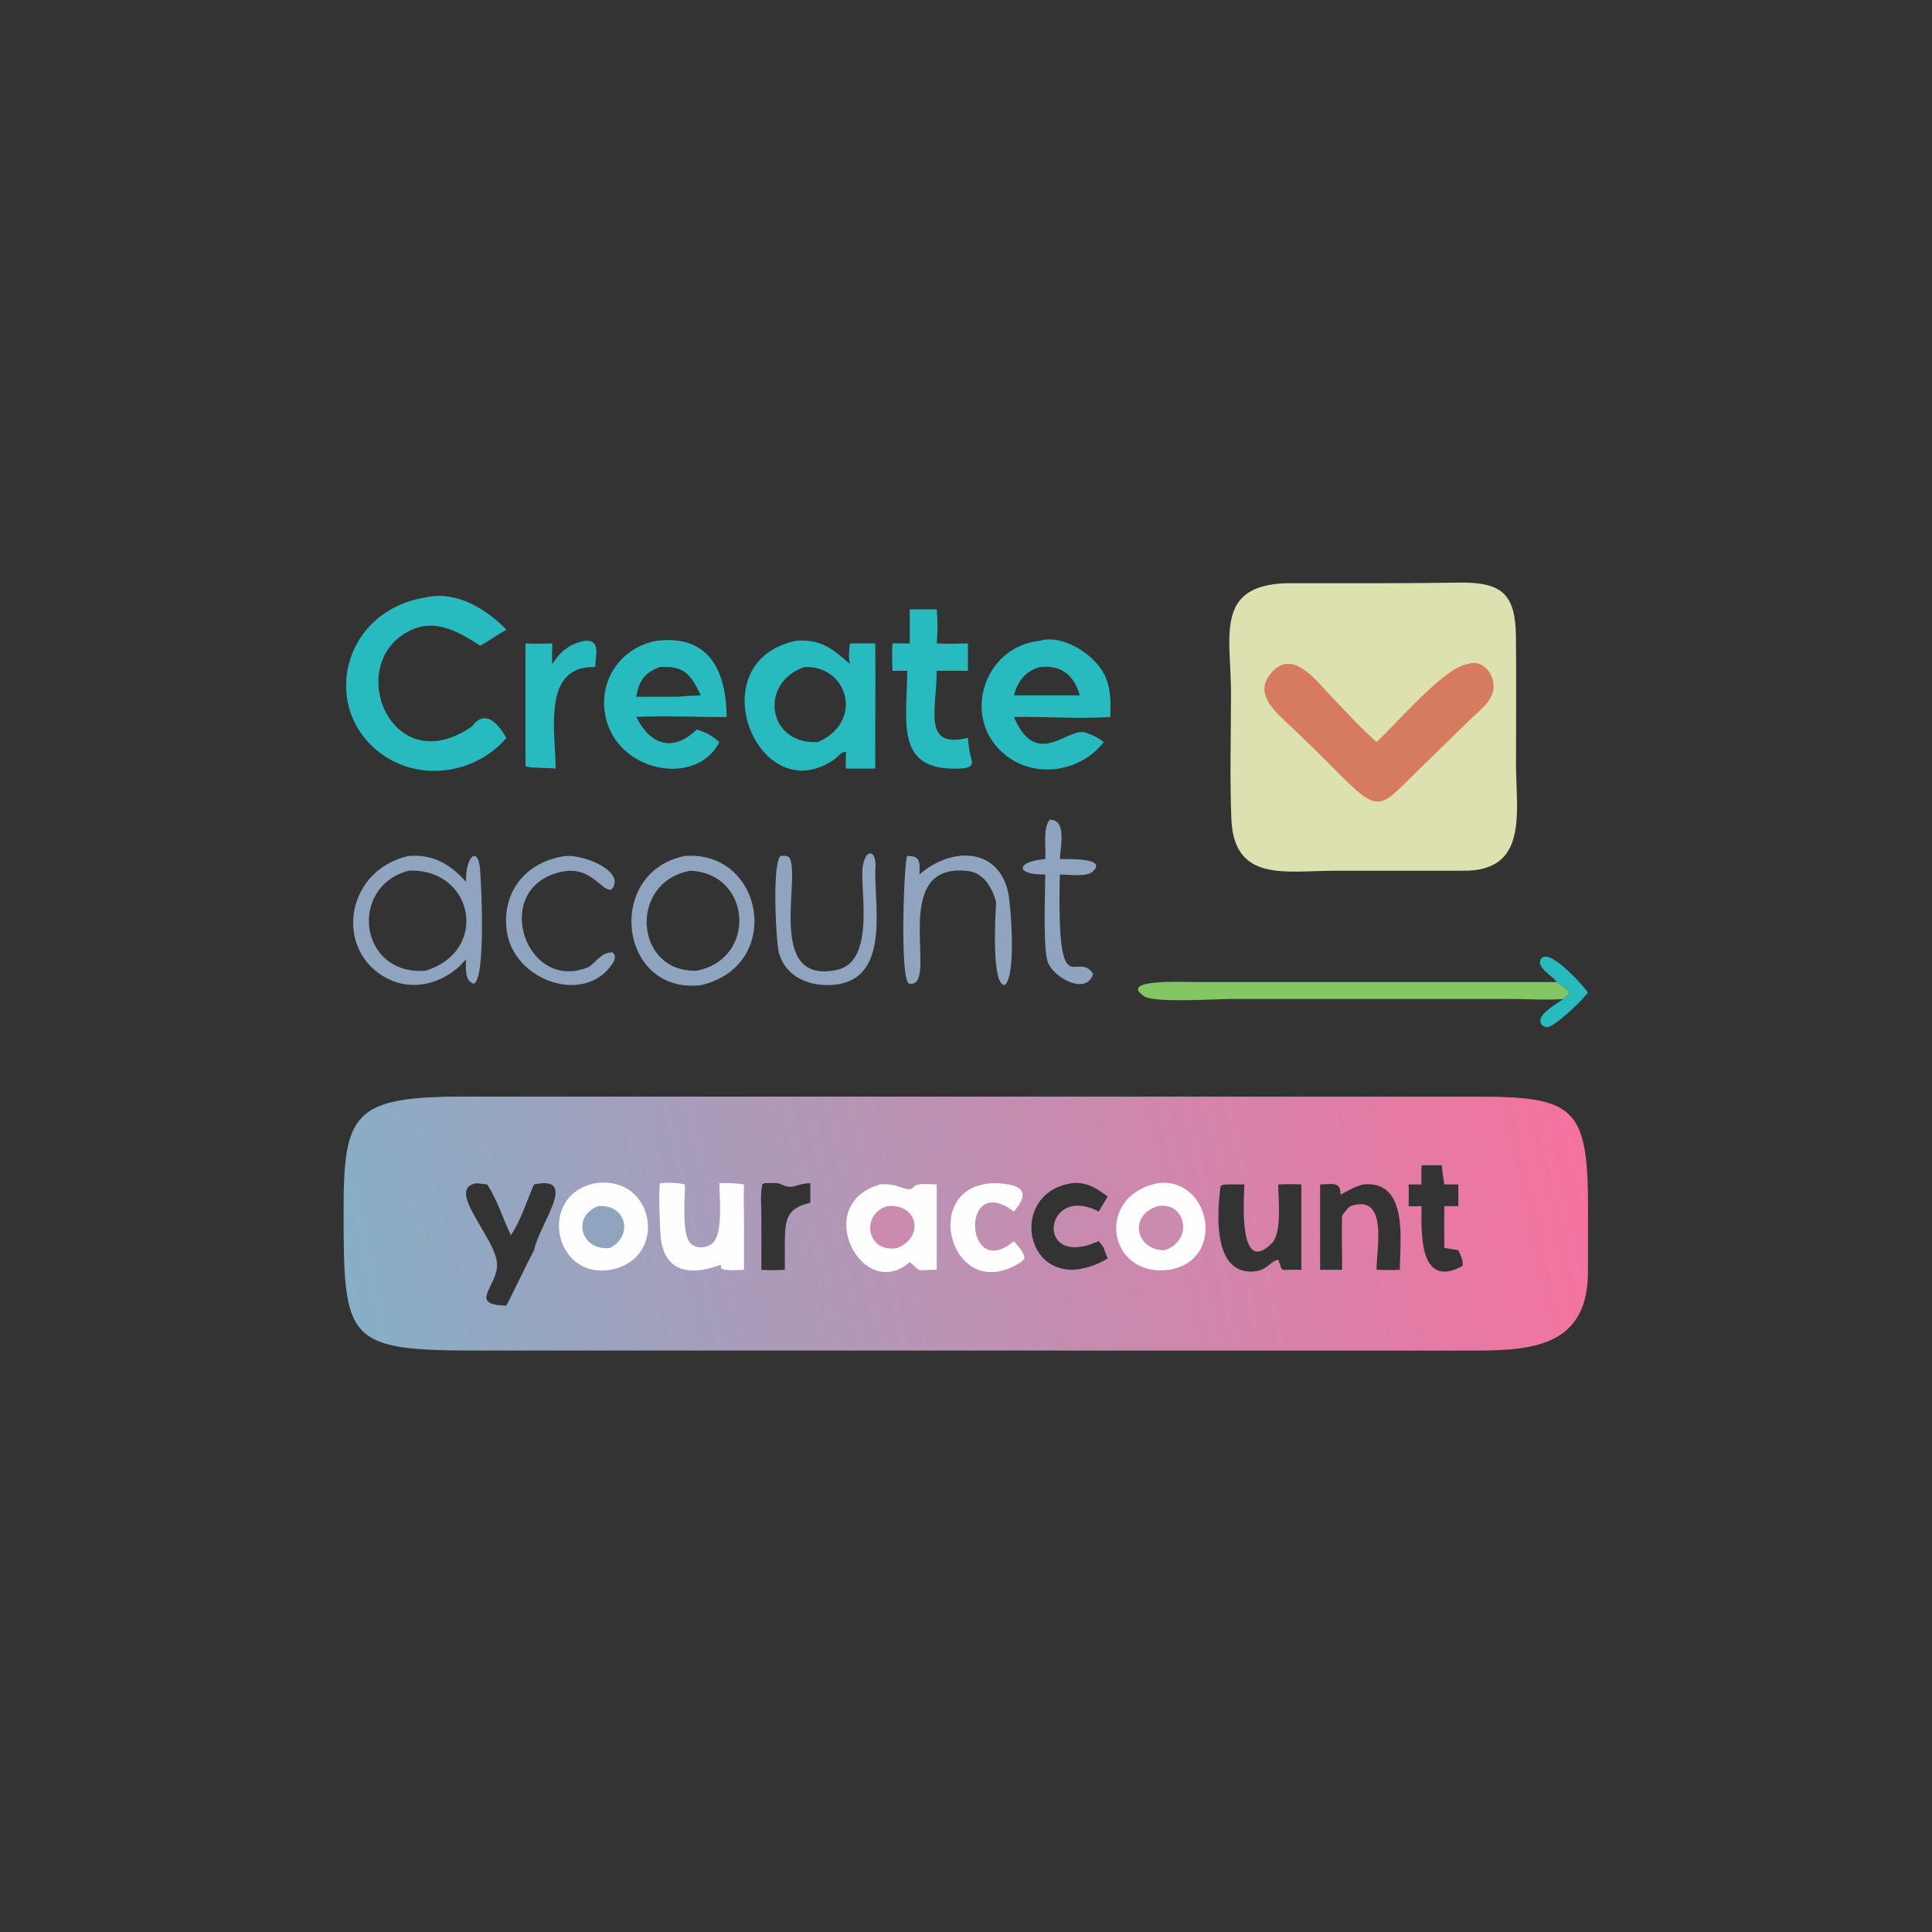
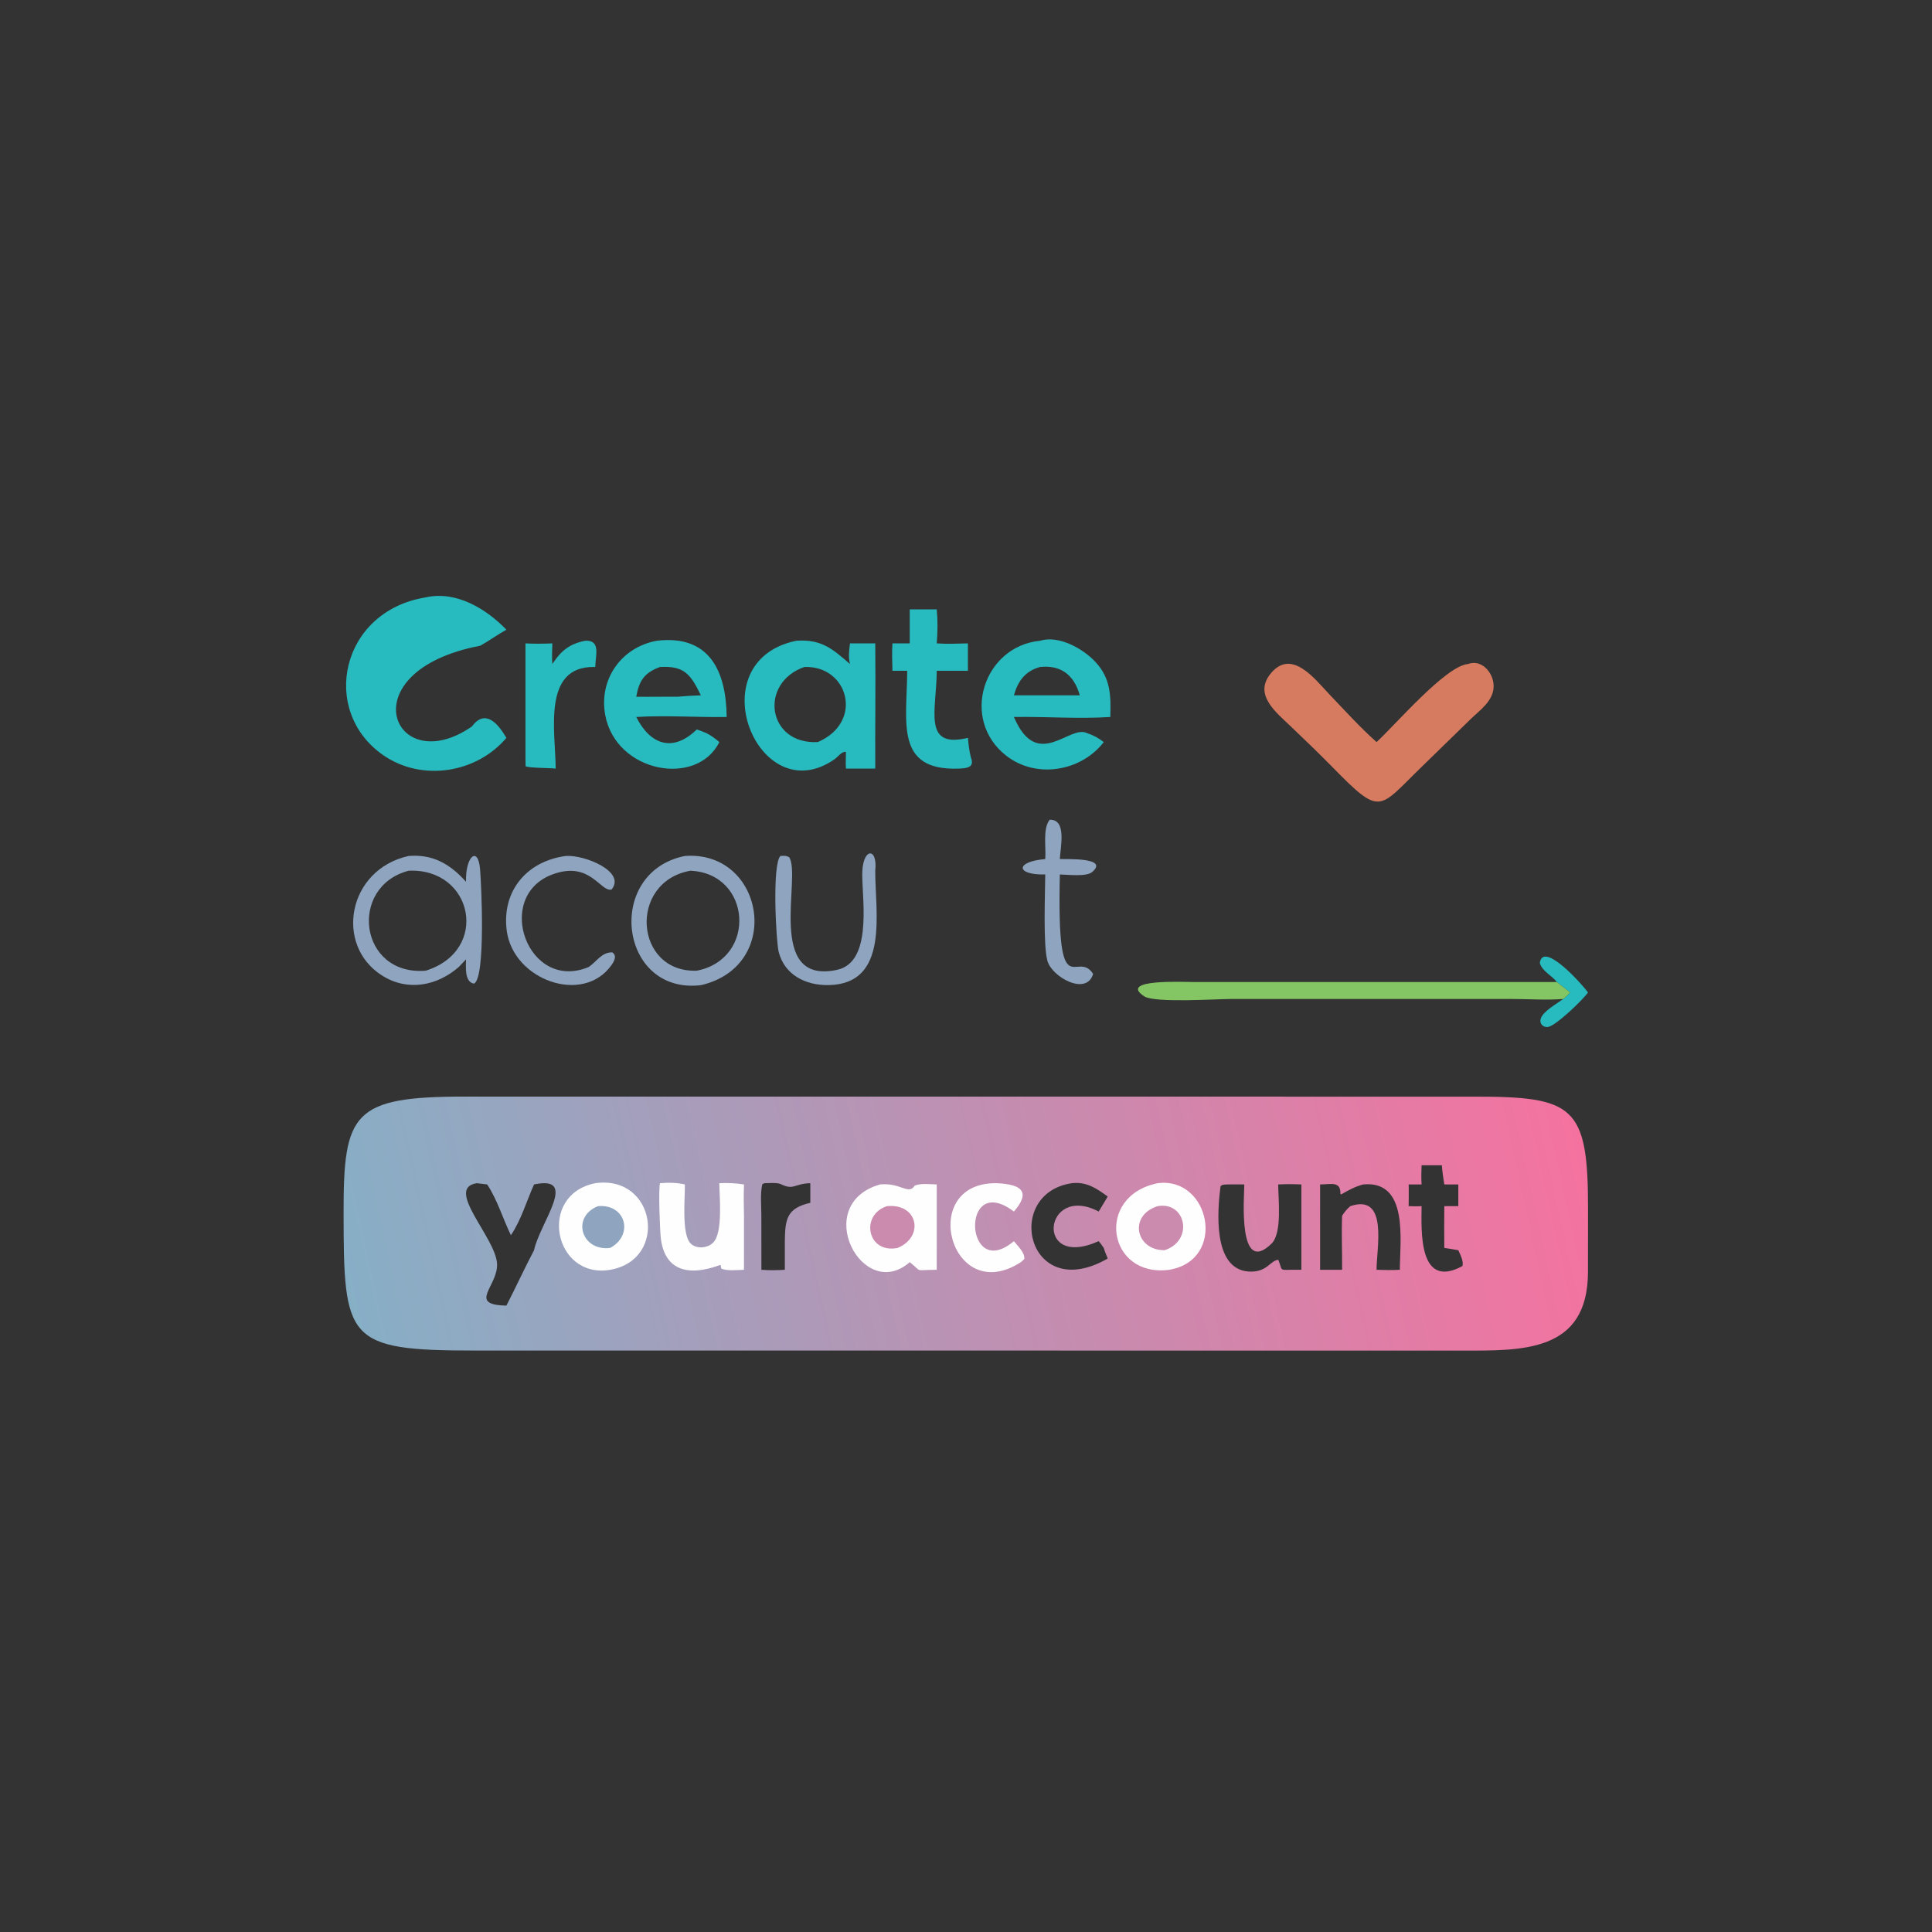
<svg xmlns="http://www.w3.org/2000/svg" width="512" height="512">
  <rect width="100%" height="100%" fill="#333333" stroke="none" />
  <path fill="#27BBBF" d="M412.579 260.253C411.255 258.509 408.699 257.404 408.064 255.22C408.869 249.146 419.481 261.057 420.829 263.016C419.571 264.872 412.196 271.996 410.172 272.166C408.91 272.272 407.942 271.307 408.292 270.021C408.839 268.011 412.634 265.974 414.272 264.737C414.923 264.239 415.51 263.591 416.098 263.016L412.579 260.253Z" />
  <path fill="#8EA4BF" d="M278.179 217.243C282.823 217.093 280.975 224.653 280.871 227.658C282.347 227.746 294.028 227.145 289.451 231.079C287.888 232.421 282.999 231.778 280.871 231.745C280.023 267.654 285.283 251.308 289.689 258.094C287.933 264.062 278.711 258.884 277.569 254.608C276.413 250.283 276.967 236.914 277.002 231.745C269.129 231.914 268.965 228.354 277.002 227.658C277.267 224.735 276.266 219.556 278.179 217.243Z" />
  <path fill="#8EA4BF" d="M149.969 226.84C154.897 226.496 165.979 230.971 162.071 235.738C159.097 236.465 156.461 228.109 146.581 231.663C130.598 237.414 139.875 263.076 156.023 256.256C158.119 254.851 159.438 252.322 162.25 252.386C163.582 253.265 162.798 254.712 162.021 255.8C154.472 266.368 136.03 259.734 134.296 246.672C132.896 236.13 139.642 228.183 149.969 226.84Z" />
  <path fill="#8EA4BF" d="M206.823 226.84C207.776 226.788 208.309 226.694 209.145 227.184C212.485 232.154 202.723 261.173 221.842 257.013C230.994 255.022 228.63 239.456 228.503 232.112C228.372 224.561 232.669 224.301 231.949 230.75C231.891 241.63 235.84 260.834 219.522 261.06C213.492 261.143 207.923 258.373 206.358 252.261C205.671 249.576 204.567 229.049 206.823 226.84Z" />
-   <path fill="#8EA4BF" d="M240.414 226.84C244.096 226.785 243.717 228.625 243.678 231.745C252.088 224.36 264.537 224.511 267.17 236.492C267.918 239.895 269.333 258.715 266.301 261.042C262.657 261.274 263.785 242.355 263.995 239.084C262.97 235.381 260.814 231.384 256.626 230.851C234.636 228.055 249.544 262.643 240.814 260.637C238.433 258.925 239.571 228.16 240.414 226.84Z" />
  <path fill="#27BBBF" d="M155.066 169.806C159.301 169.567 157.79 173.715 157.75 176.76L157.431 176.754C143.576 176.586 147.237 194.077 147.258 203.686C145.72 203.493 140.157 203.542 139.286 203.064L139.256 200.871L139.256 170.504C141.646 170.634 143.984 170.598 146.373 170.504C146.314 172.335 146.244 174.149 146.373 175.979L146.534 175.734C148.791 172.339 151.055 170.621 155.066 169.806Z" />
  <path fill="#27BBBF" d="M241.092 161.491L248.245 161.491C248.535 164.569 248.493 167.419 248.245 170.504C250.98 170.697 253.768 170.56 256.51 170.504L256.51 177.767L248.245 177.767C248.195 188.312 244.395 198.469 256.51 195.54C256.677 197.351 256.859 199.113 257.339 200.871C258.262 203.381 256.249 203.609 254.098 203.688C236.999 204.32 240.377 191.227 240.414 177.767L236.507 177.767C236.456 175.351 236.342 172.917 236.507 170.504L241.092 170.504L241.092 161.491Z" />
  <path fill="#84C663" d="M414.272 264.737C409.84 265.087 405.09 264.742 400.625 264.741L326.481 264.736C322.434 264.733 305.979 265.846 303.236 264.036C296.175 259.375 313.841 260.249 316.197 260.249L412.579 260.253L416.098 263.016C415.51 263.591 414.923 264.239 414.272 264.737Z" />
  <path fill="#27BBBF" d="M174.074 169.806C188.016 168.148 192.448 177.872 192.578 190.005C184.633 190.135 176.531 189.53 168.614 190.005C172.366 197.472 178.381 199.426 184.638 193.324C185.481 193.56 186.297 193.921 187.11 194.245C188.46 194.896 189.49 195.703 190.629 196.658C184.664 208.684 163.246 204.765 160.397 189.527C158.618 180.015 164.699 171.49 174.074 169.806ZM174.92 176.76C170.724 178.262 169.337 180.477 168.614 184.641C172.265 184.698 175.913 184.601 179.562 184.641C181.621 184.467 183.668 184.328 185.733 184.264C183 178.618 181.292 176.412 174.92 176.76Z" />
-   <path fill="#27BBBF" d="M112.809 158.315C120.869 156.484 128.841 161.328 134.202 166.877C131.825 168.197 129.634 169.807 127.258 171.128C120.882 166.961 114.342 163.288 106.917 168.099C91.877 177.845 104.317 206.926 125.071 192.511C128.608 187.767 131.953 191.725 134.202 195.54C126.25 204.93 111.828 207.199 101.621 200.167C84.642 188.47 90.219 161.964 112.809 158.315Z" />
+   <path fill="#27BBBF" d="M112.809 158.315C120.869 156.484 128.841 161.328 134.202 166.877C131.825 168.197 129.634 169.807 127.258 171.128C91.877 177.845 104.317 206.926 125.071 192.511C128.608 187.767 131.953 191.725 134.202 195.54C126.25 204.93 111.828 207.199 101.621 200.167C84.642 188.47 90.219 161.964 112.809 158.315Z" />
  <path fill="#27BBBF" d="M275.618 169.806C280.581 168.286 286.903 171.85 290.177 175.29C294.358 179.683 294.422 184.328 294.242 190.005C285.819 190.56 277.151 189.873 268.696 190.005L268.821 190.296C274.977 204.285 283.356 192.08 287.976 194.245C289.697 194.802 291.09 195.567 292.513 196.658C286.463 204.474 274.609 206.449 266.687 200.289C254.366 190.709 260.586 171.272 275.618 169.806ZM275.618 176.76C271.639 177.852 269.754 180.538 268.696 184.264L279.382 184.264L286.154 184.264C284.67 178.903 281.153 176.168 275.618 176.76Z" />
  <path fill="#8EA4BF" d="M181.497 226.84C202.494 225.285 207.761 256.01 185.733 261.082C163.99 263.637 160.213 231.128 181.497 226.84ZM182.956 230.75C166.439 233.69 168.095 257.806 184.638 257.246C200.674 254.136 199.201 231.452 182.956 230.75Z" />
  <path fill="#8EA4BF" d="M108.29 226.84C114.687 226.331 119.237 228.916 123.502 233.689C123.309 226.887 126.673 224.109 127.216 230.265C127.572 234.3 128.742 259.083 125.631 260.676C123.026 260.249 123.486 256.144 123.502 254.245L121.586 256.256C115.846 261.267 108.051 262.811 101.268 258.534C88.594 250.543 92.07 230.44 108.29 226.84ZM108.29 230.75C92.259 234.954 95.127 258.659 112.809 257.246C129.929 251.909 125.372 229.964 108.29 230.75Z" />
  <path fill="#27BBBF" d="M211.009 169.806C217.667 169.342 220.597 171.93 225.256 175.979C224.78 174.081 225.021 172.416 225.256 170.504L231.949 170.504C232.071 181.562 231.903 192.627 231.949 203.686L224.183 203.686C224.076 202.266 224.179 200.762 224.183 199.332L224.049 199.228C222.851 199.309 222.091 200.563 221.152 201.216C200.879 215.308 184.749 175.288 211.009 169.806ZM213.153 176.76C201.051 180.986 203.326 197.358 216.733 196.658C229.018 191.367 224.822 176.301 213.153 176.76Z" />
-   <path fill="#DDE0AF" d="M341.071 154.55C356.304 154.557 371.538 154.624 386.769 154.398C398.075 154.231 401.619 157.49 401.739 168.709C401.859 179.922 401.762 191.148 401.758 202.362C401.753 215.13 405.23 231.046 387.562 230.75L353.326 230.761C340.712 230.773 326.995 233.869 326.323 217.034C325.884 206.016 326.224 194.857 326.229 183.825C326.236 168.68 321.743 155.095 341.071 154.55Z" />
  <path fill="#D77B60" d="M388.999 175.979C392.664 174.607 395.747 178.275 395.827 181.676C395.923 185.713 392.15 188.203 389.578 190.72L376.738 203.238C365.221 214.395 366.084 216.52 353.13 203.311C349.521 199.632 345.81 196.068 342.081 192.511C338.248 188.819 332.214 184.199 336.639 178.627C342.225 171.591 348.462 179.991 352.355 184.068C356.432 188.338 360.393 192.724 364.802 196.658C369.831 192.054 383.055 176.528 388.999 175.979Z" />
  <defs>
    <linearGradient id="gradient_0" gradientUnits="userSpaceOnUse" x1="416.677" y1="288.722" x2="94.922" y2="359.341">
      <stop offset="0" stop-color="#F5729F" />
      <stop offset="1" stop-color="#86AFC6" />
    </linearGradient>
  </defs>
  <path fill="url(#gradient_0)" d="M254.598 290.616L390.339 290.619C417.16 290.587 420.905 292.978 420.843 320.59L420.828 337.222C420.731 358.452 403.313 357.938 387.383 357.922L281.819 357.923L280.871 357.912L125.994 357.908C91.75 357.919 91.094 355.174 91.053 321.488C91.021 294.941 93.433 290.604 123.13 290.607L254.598 290.616ZM141.531 313.891C139.535 318.27 138.11 323.372 135.39 327.341C133.254 322.918 131.819 318.001 129.112 313.891L126.387 313.56C117.684 314.822 131.393 327.953 131.729 334.934C132.013 340.823 123.756 345.817 134.202 345.994C136.714 341.139 138.983 336.147 141.531 331.319C143.051 324.065 153.55 311.337 141.531 313.891ZM338.731 313.891C338.751 317.778 339.828 326.794 336.963 329.581C327.962 338.338 329.733 317.127 329.751 313.891C328.192 313.882 326.627 313.848 325.069 313.891C324.385 313.97 323.902 313.853 323.445 314.4C322.647 320.666 321.319 336.196 330.771 336.956C335.768 337.357 336.606 333.996 338.772 333.862C340.17 337.367 338.429 336.355 344.879 336.508L344.879 323.875L344.879 313.891C342.813 313.79 340.796 313.784 338.731 313.891ZM361.23 313.891C359.048 314.483 357.353 315.425 355.402 316.539L355.219 316.361C355.328 312.918 352.618 313.891 349.84 313.891L349.84 336.508L355.67 336.508C355.718 331.749 355.482 326.938 355.67 322.188C356.327 321.183 356.932 320.409 357.856 319.64C368.042 316.198 364.754 330.985 364.802 336.508C366.872 336.59 368.903 336.617 370.973 336.508C370.99 328.844 373.378 312.698 361.23 313.891ZM284.042 313.56C265.675 316.303 272.295 345.749 293.561 333.523C293.212 332.607 292.767 331.658 292.513 330.714C292.076 330.125 291.651 329.464 291.166 328.916C273.941 336.673 276.614 313.457 291.166 321.069L293.561 317.099C290.627 314.93 287.897 313.102 284.042 313.56ZM376.734 308.814C376.669 310.517 376.622 312.189 376.734 313.891L373.311 313.891C373.381 315.814 373.294 317.72 373.311 319.64C374.454 319.671 375.593 319.725 376.734 319.64C376.686 326.013 375.814 341.893 387.562 335.518C387.911 334.213 387.017 332.533 386.471 331.319C385.236 331.11 383.999 330.873 382.757 330.714C382.697 327.024 382.737 323.331 382.757 319.64L386.471 319.64L386.471 313.891C385.233 313.893 383.994 313.906 382.757 313.891C382.473 312.197 382.234 310.527 382.102 308.814L376.734 308.814ZM202.526 313.56L202.006 313.86C201.452 316.368 201.765 319.493 201.765 322.068L201.779 336.508C203.865 336.662 205.902 336.634 207.989 336.508L207.989 328.916C208.053 322.961 208.586 320.178 214.746 318.757L214.746 313.56C210.438 313.669 210.396 315.516 206.921 313.808C205.963 313.337 203.611 313.564 202.526 313.56Z" />
  <path fill="#FEFEFE" d="M263.995 313.56C270.836 313.799 273.207 315.891 268.696 321.069C254.372 310.265 255.586 339.958 268.696 328.916C269.686 330.193 271.659 331.986 271.448 333.659L270.55 334.48C251.863 346.579 243.098 313.351 263.995 313.56Z" />
  <path fill="#FEFEFE" d="M174.92 313.56C177.207 313.374 179.248 313.383 181.497 313.891C181.565 317.38 180.588 326.987 182.975 329.484C184.523 331.104 187.561 330.801 189.043 329.255C191.611 326.575 190.658 317.189 190.629 313.56C192.857 313.441 194.957 313.56 197.162 313.891C197.071 316.666 197.081 319.413 197.162 322.188L197.162 336.508C195.403 336.541 192.756 336.893 191.139 336.182L190.966 335.211C190.73 335.084 176.945 341.593 175.147 328.375C174.898 326.542 174.437 314.954 174.92 313.56Z" />
  <path fill="#FEFEFE" d="M306.808 313.56C320.681 311.75 325.246 333.918 309.851 336.508C293.504 338.668 290.055 316.938 306.808 313.56Z" />
  <path fill="#CA8BAF" d="M306.808 319.64C314.291 318.321 316.449 328.786 308.613 331.319C300.947 331.365 298.988 322.067 306.808 319.64Z" />
  <path fill="#FEFEFE" d="M157.75 313.56C173.793 311.283 177.215 333.813 161.706 336.508C146.734 339.057 142.369 316.624 157.75 313.56Z" />
  <path fill="#8EA4BF" d="M158.497 319.64C165.835 319.014 168.049 327.271 161.706 330.714C154.067 331.665 151.294 322.463 158.497 319.64Z" />
  <path fill="#FEFEFE" d="M233.202 313.891C238.667 313.329 240.745 316.796 242.393 314.22C243.949 313.505 246.548 313.845 248.245 313.891L248.245 336.508C241.936 336.531 244.632 337.28 241.092 334.48C228.628 345.395 214.801 319.207 233.202 313.891Z" />
  <path fill="#CA8BAF" d="M235.071 319.64C243.319 318.856 244.997 327.756 237.897 330.714C229.759 332.349 227.922 321.891 235.071 319.64Z" />
</svg>